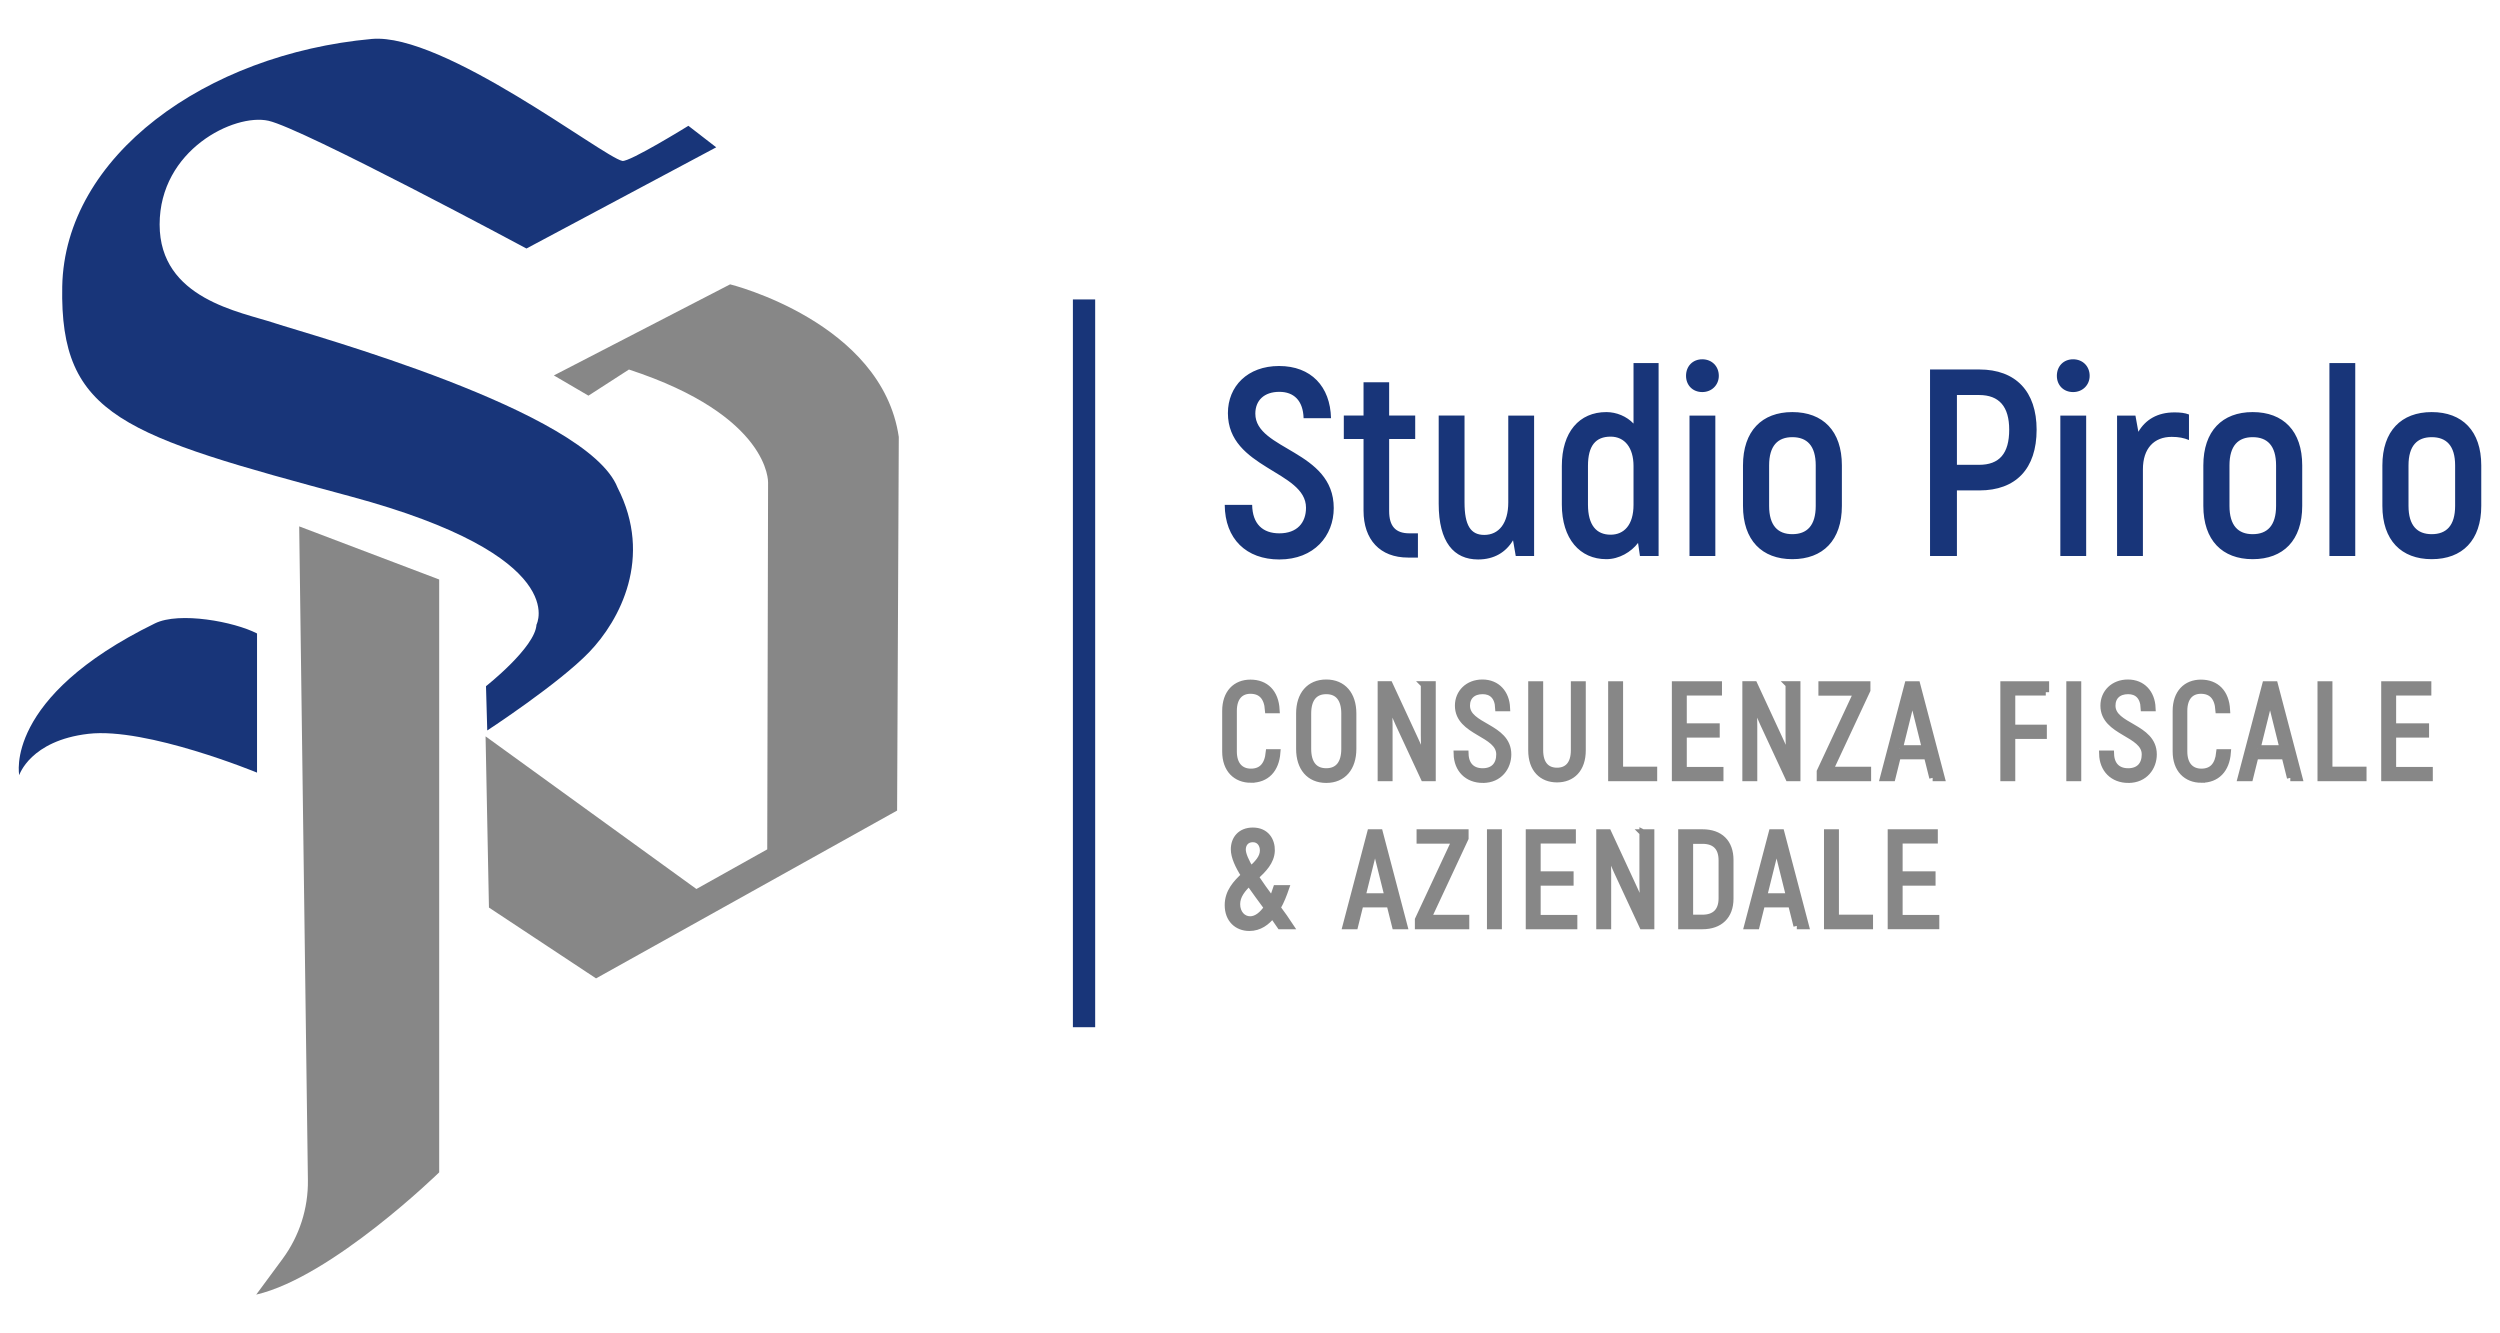
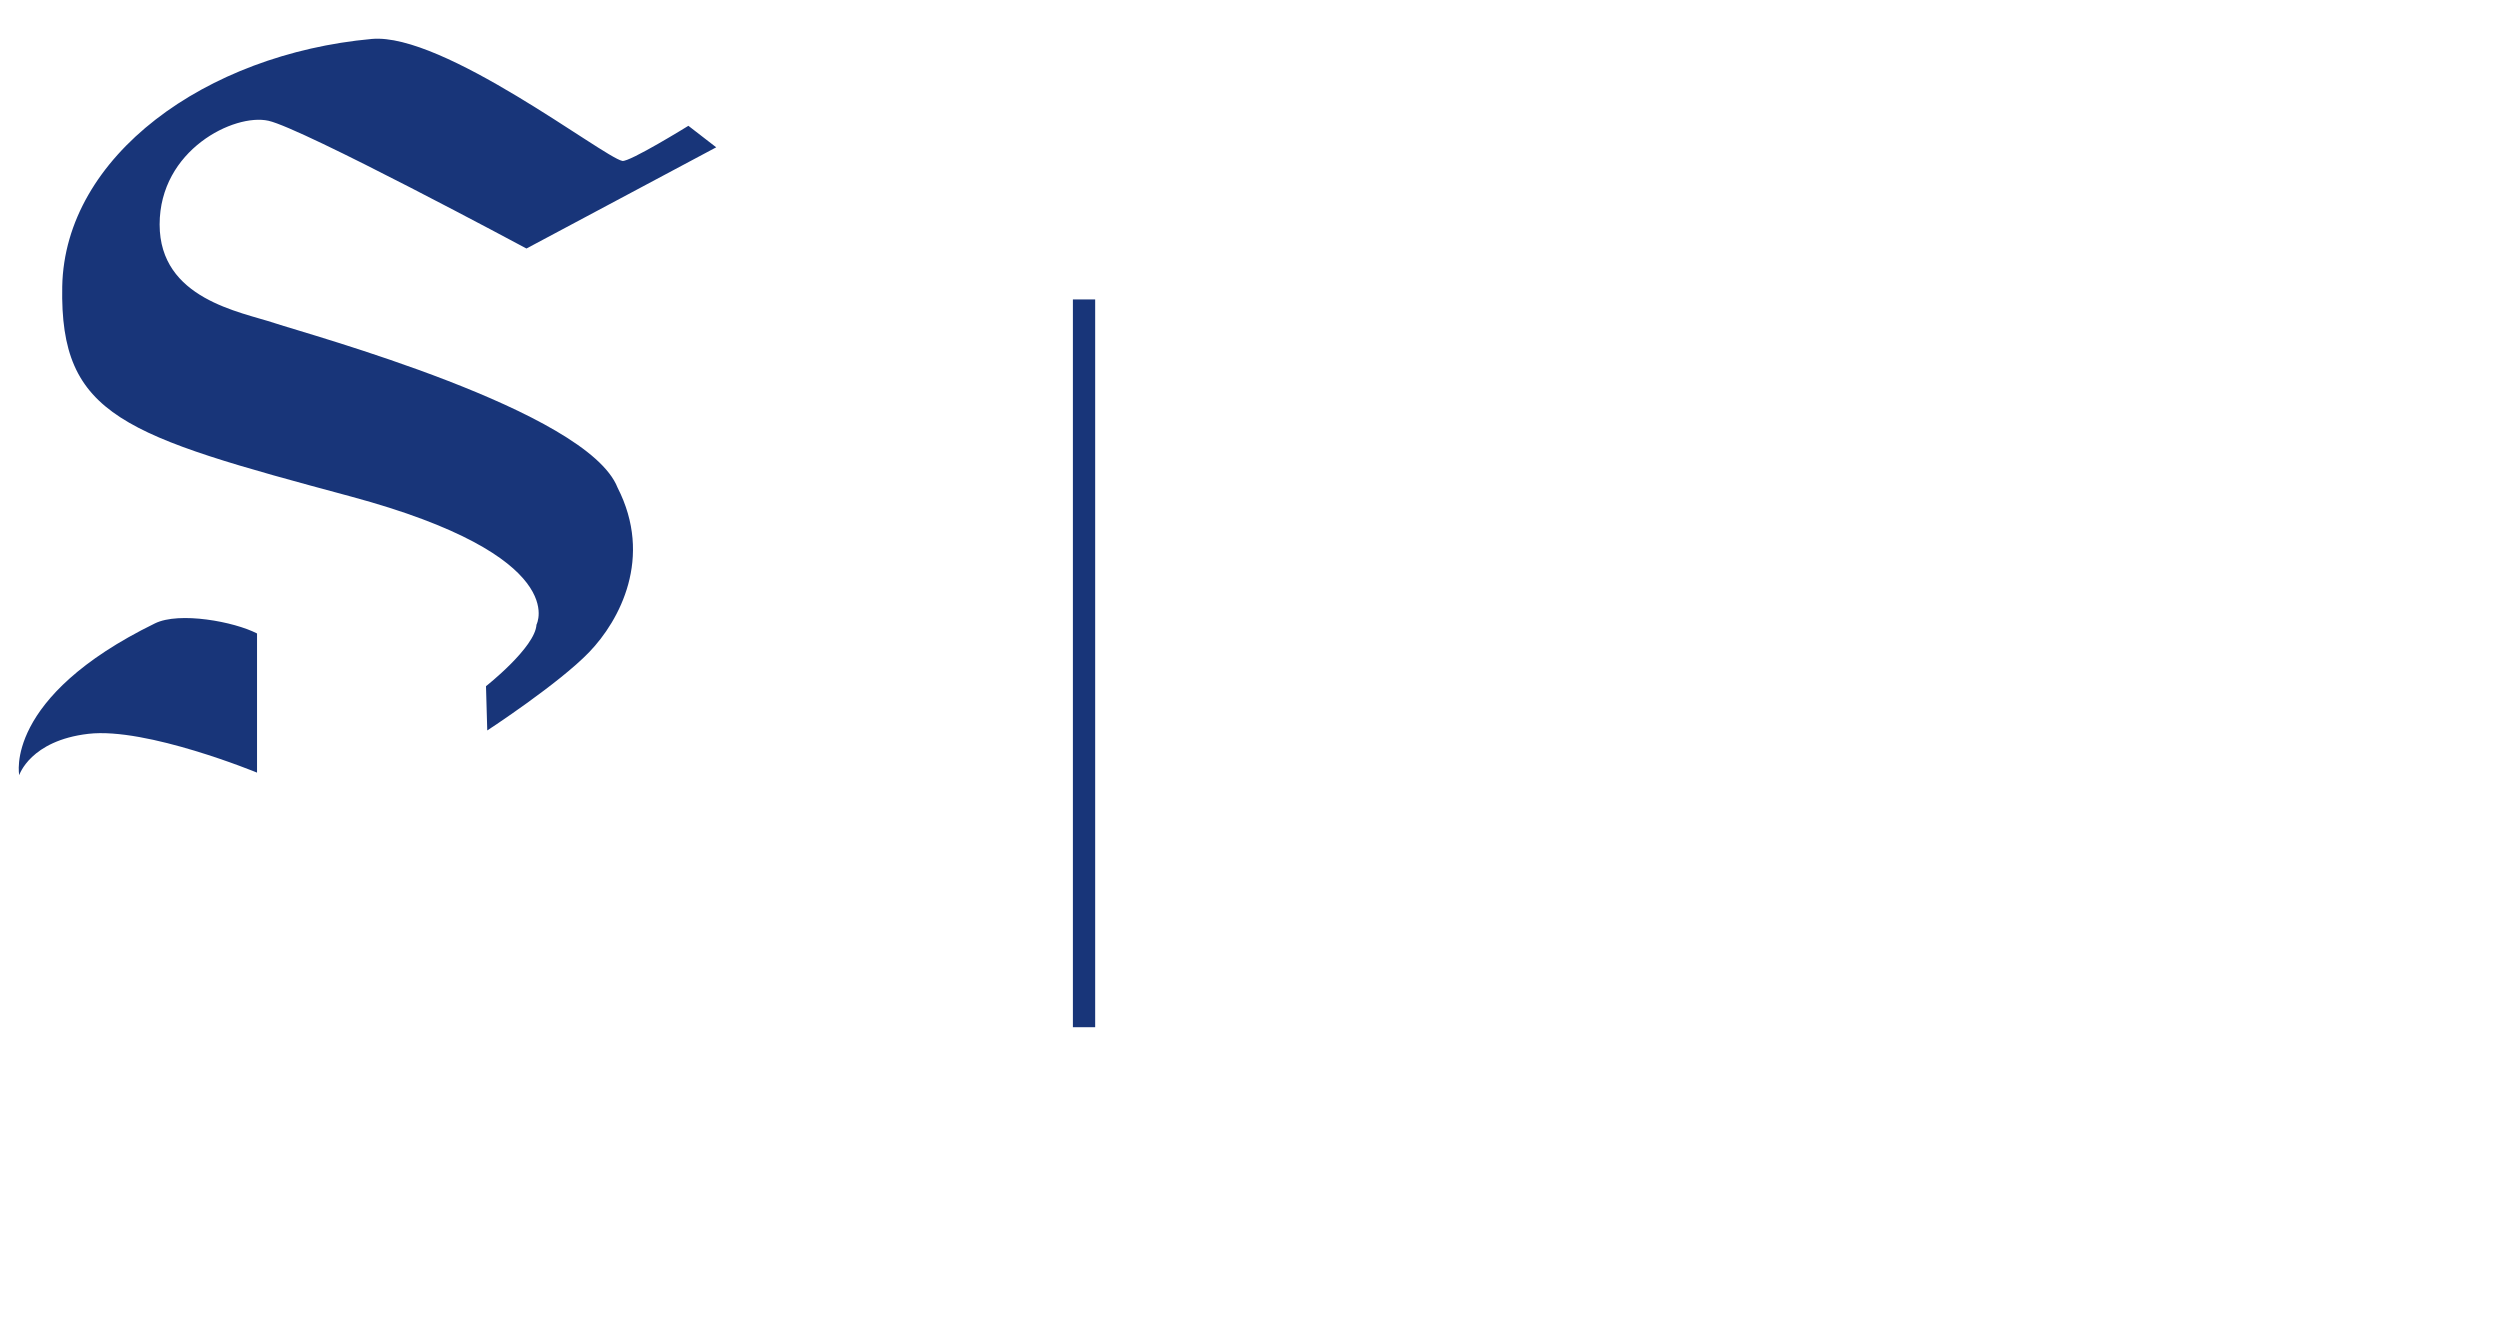
<svg xmlns="http://www.w3.org/2000/svg" xml:space="preserve" width="1050px" height="560px" version="1.1" style="shape-rendering:geometricPrecision; text-rendering:geometricPrecision; image-rendering:optimizeQuality; fill-rule:evenodd; clip-rule:evenodd" viewBox="0 0 1050000 560000">
  <defs>
    <style type="text/css">
   
    .str0 {stroke:#878787;stroke-width:2812.21}
    .fil1 {fill:#183579;fill-rule:nonzero}
    .fil0 {fill:#878787;fill-rule:nonzero}
   
  </style>
  </defs>
  <g id="Livello_x0020_1">
    <g id="_1356440179120">
-       <path class="fil0" d="M232630 157679l74023 -38254c0,0 63753,15763 70838,64088l-707 156925 -126444 70485 -44981 -29750 -1419 -71903 88548 64107 29753 -16644 353 -154070c0,0 1059,-27981 -58438,-47462l-17006 10975 -14520 -8497zm-106965 63400l58794 22312 0 248995c0,0 -44978,43920 -76853,51357l11081 -15015c7053,-9563 10790,-21173 10635,-33054l-3657 -274594 0 -1z" />
      <path class="fil1" d="M300809 61873l-79691 42504c0,0 -94035,-50473 -108382,-53660 -14343,-3191 -45691,12222 -45691,43566 0,31341 34003,36657 48348,41440 14347,4781 131225,36657 143978,69063 15053,29396 884,55785 -11866,69066 -12750,13284 -42856,32941 -42856,32941l-532 -18594c0,0 20676,-16276 21207,-25838 0,0 15253,-28709 -78050,-53856 -95281,-25678 -122193,-33469 -121134,-88191 1063,-54721 60209,-97578 129988,-103953 29991,-2740 97134,49500 105238,51225 2903,619 27759,-14747 27759,-14747l11685 9034 -1 0zm-192854 204185l0 58444c0,0 -46397,-19126 -70838,-16297 -24437,2840 -29041,17360 -29041,17360 0,0 -6731,-32588 57023,-63754 10247,-5009 33294,-710 42856,4247z" />
-       <path class="fil1" d="M537328 234976c14657,0 22844,-9963 22844,-21606 0,-24300 -32934,-24300 -32934,-39625 0,-5584 3712,-9172 10090,-9172 6029,0 9963,3587 10185,11075l11516 0c-316,-13328 -8375,-21925 -21828,-21925 -13200,0 -21479,8501 -21479,19800 0,23285 32803,24175 32803,39722 0,6281 -3712,10756 -11197,10756 -6949,0 -11293,-3903 -11424,-11962l-11516 0c97,14309 9043,22937 22940,22937zm54616 -10975c-5841,0 -8503,-3015 -8503,-9391l0 -30241 10947 0 0 -9831 -10947 0 0 -13994 -10756 0 0 13994 -8285 0 0 9831 8285 0 0 30113c0,12212 6947,19699 18687,19699l4157 0 0 -10181 -3585 0 0 1zm41531 -49462l0 36484c0,8725 -3934,13644 -10094,13644 -5709,0 -8278,-4027 -8278,-13644l0 -36484 -10850 0 0 37056c0,16119 6378,23381 16559,23381 6726,0 11647,-3013 14663,-8056l1141 6600 7709 0 0 -58981 -10850 0zm52603 -22057l0 25418c-2888,-3047 -7172,-4824 -11423,-4824 -11387,0 -18683,8406 -18683,22621l0 16213c0,14438 7612,22941 18683,22941 5395,0 10441,-3015 13326,-6822l793 5491 7838 0 0 -81038 -10534 0zm0 59557c0,8503 -4028,12534 -9613,12534 -5934,0 -9519,-3934 -9519,-12663l0 -16213c0,-8534 3238,-12309 9519,-12309 5931,0 9613,4694 9613,12309l0 16341 0 1zm28876 -47372c4025,0 6947,-3013 6947,-6818 0,-4031 -2922,-6947 -6947,-6947 -4032,0 -6822,2916 -6822,6947 0,3934 2790,6818 6822,6818zm-5363 68853l10850 0 0 -58981 -10850 0 0 58981zm43178 1331c12881,0 20819,-7931 20819,-22373l0 -17003c0,-14468 -7937,-22399 -20819,-22399 -12750,0 -20715,7931 -20715,22399l0 17003c0,14441 7965,22373 20715,22373zm0 -10500c-6057,0 -9741,-3587 -9741,-11873l0 -17003c0,-8312 3684,-11865 9741,-11865 6156,0 9837,3553 9837,11865l0 17003c0,8285 -3681,11873 -9837,11873zm78560 -69169l-20715 0 0 78338 11293 0 0 -27544 9422 0c15325,0 24050,-9072 24050,-25506 0,-16025 -8725,-25287 -24050,-25287l0 -1zm-125 40042l-9297 0 0 -29317 9297 0c8503,0 12659,4916 12659,14563 0,10056 -4156,14754 -12659,14754zm39500 -30557c4031,0 6949,-3013 6949,-6818 0,-4031 -2918,-6947 -6949,-6947 -4032,0 -6823,2916 -6823,6947 0,3934 2791,6818 6823,6818zm-5363 68853l10850 0 0 -58981 -10850 0 0 58981zm47879 -60316c-7041,0 -12088,3013 -15103,8153l-1234 -6818 -7713 0 0 58981 10853 0 0 -36394c0,-8821 4694,-13640 12088,-13640 2918,0 5140,440 7262,1331l0 -10726c-1678,-666 -3675,-887 -6153,-887zm32899 61647c12882,0 20813,-7931 20813,-22373l0 -17003c0,-14468 -7931,-22399 -20813,-22399 -12753,0 -20718,7931 -20718,22399l0 17003c0,14441 7965,22373 20718,22373zm0 -10500c-6062,0 -9740,-3587 -9740,-11873l0 -17003c0,-8312 3678,-11865 9740,-11865 6156,0 9834,3553 9834,11865l0 17003c0,8285 -3678,11873 -9834,11873zm32235 9169l10853 0 0 -81038 -10853 0 0 81038zm42959 1331c12881,0 20816,-7931 20816,-22373l0 -17003c0,-14468 -7935,-22399 -20816,-22399 -12756,0 -20715,7931 -20715,22399l0 17003c0,14441 7959,22373 20715,22373zm0 -10500c-6059,0 -9740,-3587 -9740,-11873l0 -17003c0,-8312 3681,-11865 9740,-11865 6154,0 9838,3553 9838,11865l0 17003c0,8285 -3684,11873 -9838,11873z" />
-       <path class="fil0 str0" d="M541800 388874c-1504,-2300 -3366,-4919 -5375,-7616 1631,-2793 2740,-5821 3534,-8106l-3870 0c-446,1444 -1109,3191 -1953,4920 -2457,-3300 -4872,-6663 -6944,-9790 3363,-3141 6659,-6378 6834,-10975 110,-4191 -2237,-8332 -7838,-8332 -5157,0 -7838,3463 -7838,7728 0,3122 1732,6869 4366,11009 -3526,3253 -6935,6948 -6935,12437 0,5981 3857,9456 8947,9456 4204,0 7328,-2350 9741,-5428 1109,1557 2187,3127 3250,4697l4079 0 2 0zm-19972 -32060c0,-2478 1556,-4494 4363,-4494 2743,0 4365,2191 4365,4872 0,3141 -2415,5600 -5269,8169 -2062,-3460 -3459,-6485 -3459,-8547zm3235 29429c-3122,0 -5600,-2638 -5600,-6491 0,-3630 2366,-6440 5157,-9125 2303,3363 4984,6887 7663,10584 -1903,2791 -4363,5032 -7219,5032l-1 0zm60953 2631l3693 0 -10293 -39169 -3809 0 -10294 39169 3694 0 2284 -9184 12425 0 2300 9184zm-13931 -12309l4031 -16231c603,-2410 1175,-5203 1335,-6156l109 0c175,953 731,3746 1347,6156l4031 16231 -10853 0zm27646 9055l15672 -33569 0 -2347 -19037 0 0 3237 14835 0 -15547 33300 0 2632 20037 0 0 -3253 -15959 0 -1 0zm26197 -35915l0 39169 3459 0 0 -39169 -3459 0zm19744 35978l0 -15120 13835 0 0 -3187 -13835 0 0 -14484 14788 0 0 -3188 -18241 0 0 39169 18860 0 0 -3190 -15407 0zm44288 -35978l0 21147c0,3362 272,8453 444,11309l-172 49c-891,-2237 -2907,-6884 -4253,-9678l-10582 -22828 -3569 0 0 39169 3456 0 0 -21940c0,-3078 -160,-7550 -269,-10519l159 -63c731,1966 2747,6885 3981,9519l10694 23003 3569 0 0 -39169 -3459 0 1 1zm16284 39169l8791 0c7266,0 11628,-4206 11628,-11422l0 -16276c0,-7284 -4250,-11472 -11628,-11472l-8791 0 0 39169 0 1zm3460 -3300l0 -32569 5331 0c5250,0 8172,2793 8172,8328l0 15963c0,5468 -2969,8278 -8172,8278l-5331 0zm44952 3300l3694 0 -10294 -39169 -3809 0 -10293 39169 3693 0 2285 -9184 12421 0 2303 9184zm-13931 -12309l4031 -16231c604,-2410 1176,-5203 1335,-6156l110 0c172,953 727,3746 1346,6156l4031 16231 -10853 0zm30216 9009l0 -35869 -3459 0 0 39169 17784 0 0 -3300 -14326 0 1 0zm26756 109l0 -15120 13834 0 0 -3187 -13834 0 0 -14484 14782 0 0 -3188 -18241 0 0 39169 18862 0 0 -3190 -15403 0zm-272297 -58322c6441,0 10422,-4141 10975,-11294l-3362 0c-557,5425 -3126,8169 -7613,8169 -4300,0 -7331,-2810 -7331,-8628l0 -17007c0,-5825 2919,-8613 7109,-8613 4426,0 7104,2632 7504,8167l3363 0c-401,-7282 -4495,-11309 -10867,-11309 -6156,0 -10456,4205 -10456,11756l0 17007c0,7566 4409,11753 10678,11753l0 -1zm31622 65c7044,0 11247,-4984 11247,-12885l0 -14878c0,-7888 -4204,-12866 -11247,-12866 -7059,0 -11246,4978 -11246,12866l0 14878c0,7901 4187,12885 11246,12885zm0 -3361c-5094,0 -7725,-3475 -7725,-9523l0 -14878c0,-6044 2631,-9518 7725,-9518 5094,0 7726,3474 7726,9518l0 14878c0,6048 -2632,9523 -7726,9523zm41129 -36539l0 21146c0,3363 271,8457 444,11309l-173 50c-890,-2237 -2906,-6885 -4253,-9676l-10581 -22830 -3570 0 0 39169 3456 0 0 -21941c0,-3078 -156,-7549 -269,-10515l159 -66c731,1965 2748,6887 3982,9518l10694 23004 3569 0 0 -39169 -3460 0 2 1zm24678 39900c6884,0 10518,-5269 10518,-10584 0,-11757 -17356,-11419 -17356,-20478 0,-3744 2476,-6218 6728,-6218 3744,0 6425,2237 6662,7169l3460 0c-272,-6154 -4081,-10516 -10234,-10516 -6044,0 -10138,4185 -10138,9566 0,11360 17356,11423 17356,20478 0,4253 -2350,7223 -7106,7223 -4363,0 -7172,-2573 -7331,-7444l-3473 0c160,6491 4426,10806 10912,10806l2 -2zm31118 -221c6266,0 10675,-4143 10675,-12087l0 -27591 -3459 0 0 27591c0,6040 -2966,8724 -7216,8724 -4249,0 -7219,-2684 -7219,-8724l0 -27591 -3472 0 0 27591c0,7944 4425,12087 10690,12087l1 0zm26344 -3810l0 -35869 -3460 0 0 39169 17784 0 0 -3300 -14326 0 2 0zm26756 110l0 -15113 13835 0 0 -3190 -13835 0 0 -14487 14782 0 0 -3188 -18241 0 0 39169 18862 0 0 -3190 -15403 0 0 -1zm44285 -35979l0 21146c0,3363 269,8457 440,11309l-172 50c-891,-2237 -2907,-6885 -4253,-9676l-10582 -22830 -3569 0 0 39169 3459 0 0 -21941c0,-3078 -159,-7549 -271,-10515l159 -66c731,1965 2747,6887 3984,9518l10690 23004 3569 0 0 -39169 -3456 0 2 1zm17172 35916l15672 -33566 0 -2350 -19035 0 0 3237 14831 0 -15547 33300 0 2632 20041 0 0 -3253 -15962 0zm43206 3253l3697 0 -10294 -39169 -3809 0 -10293 39169 3697 0 2280 -9184 12426 0 2297 9184 -1 0zm-13928 -12310l4031 -16230c600,-2410 1172,-5203 1331,-6156l113 0c172,953 727,3746 1346,6156l4028 16230 -10850 0 1 0zm61444 -23671l0 -3188 -17672 0 0 39169 3456 0 0 -17738 13262 0 0 -3188 -13262 0 0 -15057 14216 0 0 2zm10034 -3188l0 39169 3460 0 0 -39169 -3460 0zm24678 39900c6885,0 10516,-5269 10516,-10584 0,-11757 -17353,-11419 -17353,-20478 0,-3744 2475,-6218 6727,-6218 3741,0 6422,2237 6663,7169l3456 0c-269,-6154 -4078,-10516 -10231,-10516 -6044,0 -10137,4185 -10137,9566 0,11360 17353,11423 17353,20478 0,4253 -2347,7223 -7104,7223 -4363,0 -7171,-2573 -7331,-7444l-3472 0c159,6491 4425,10806 10912,10806l1 -2zm30659 -65c6441,0 10422,-4141 10975,-11294l-3362 0c-553,5425 -3126,8169 -7613,8169 -4300,0 -7331,-2810 -7331,-8628l0 -17007c0,-5825 2919,-8613 7109,-8613 4426,0 7103,2632 7504,8167l3362 0c-400,-7282 -4487,-11309 -10866,-11309 -6156,0 -10456,4205 -10456,11756l0 17007c0,7566 4409,11753 10678,11753l0 -1zm37332 -666l3696 0 -10293 -39169 -3809 0 -10293 39169 3693 0 2284 -9184 12425 0 2298 9184 -1 0zm-13928 -12310l4031 -16230c600,-2410 1172,-5203 1331,-6156l112 0c173,953 728,3746 1347,6156l4027 16230 -10849 0 1 0zm30216 9010l0 -35869 -3459 0 0 39169 17781 0 0 -3300 -14322 0zm26753 110l0 -15113 13835 0 0 -3190 -13835 0 0 -14487 14788 0 0 -3188 -18244 0 0 39169 18860 0 0 -3190 -15402 0 -2 -1z" />
      <polygon class="fil1" points="459972,431429 450615,431429 450615,125764 459972,125764 " />
    </g>
  </g>
</svg>